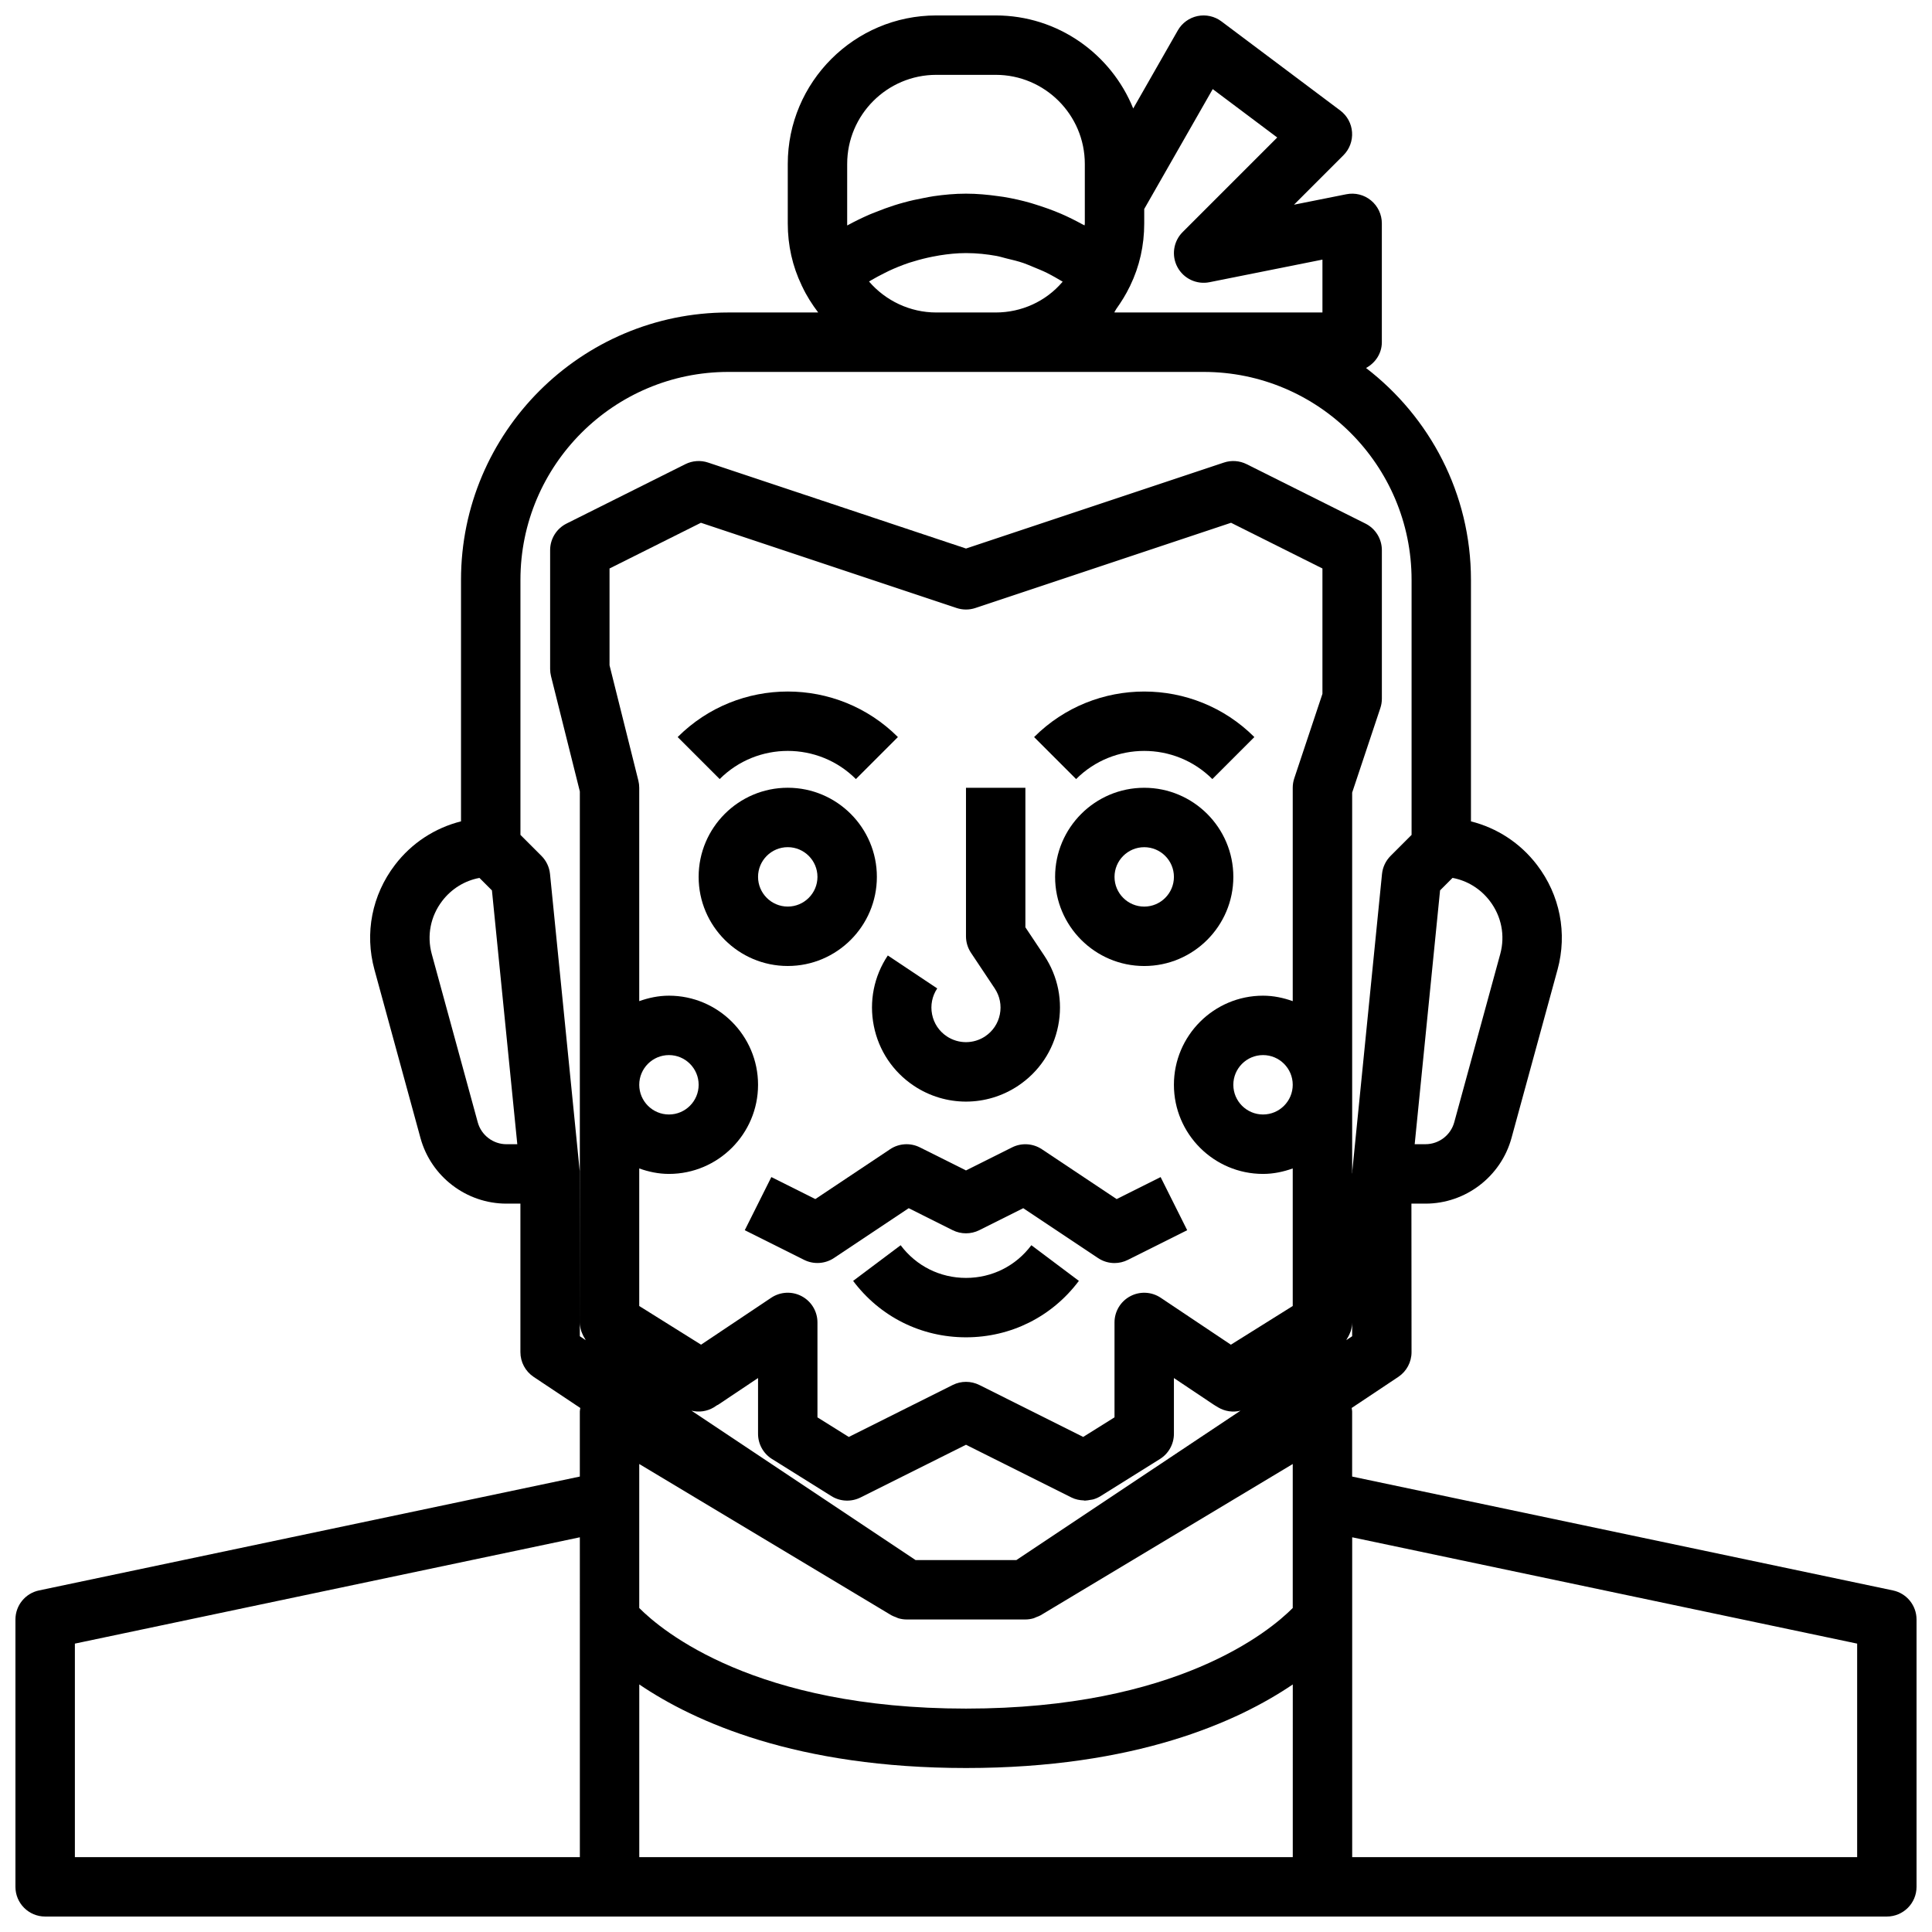
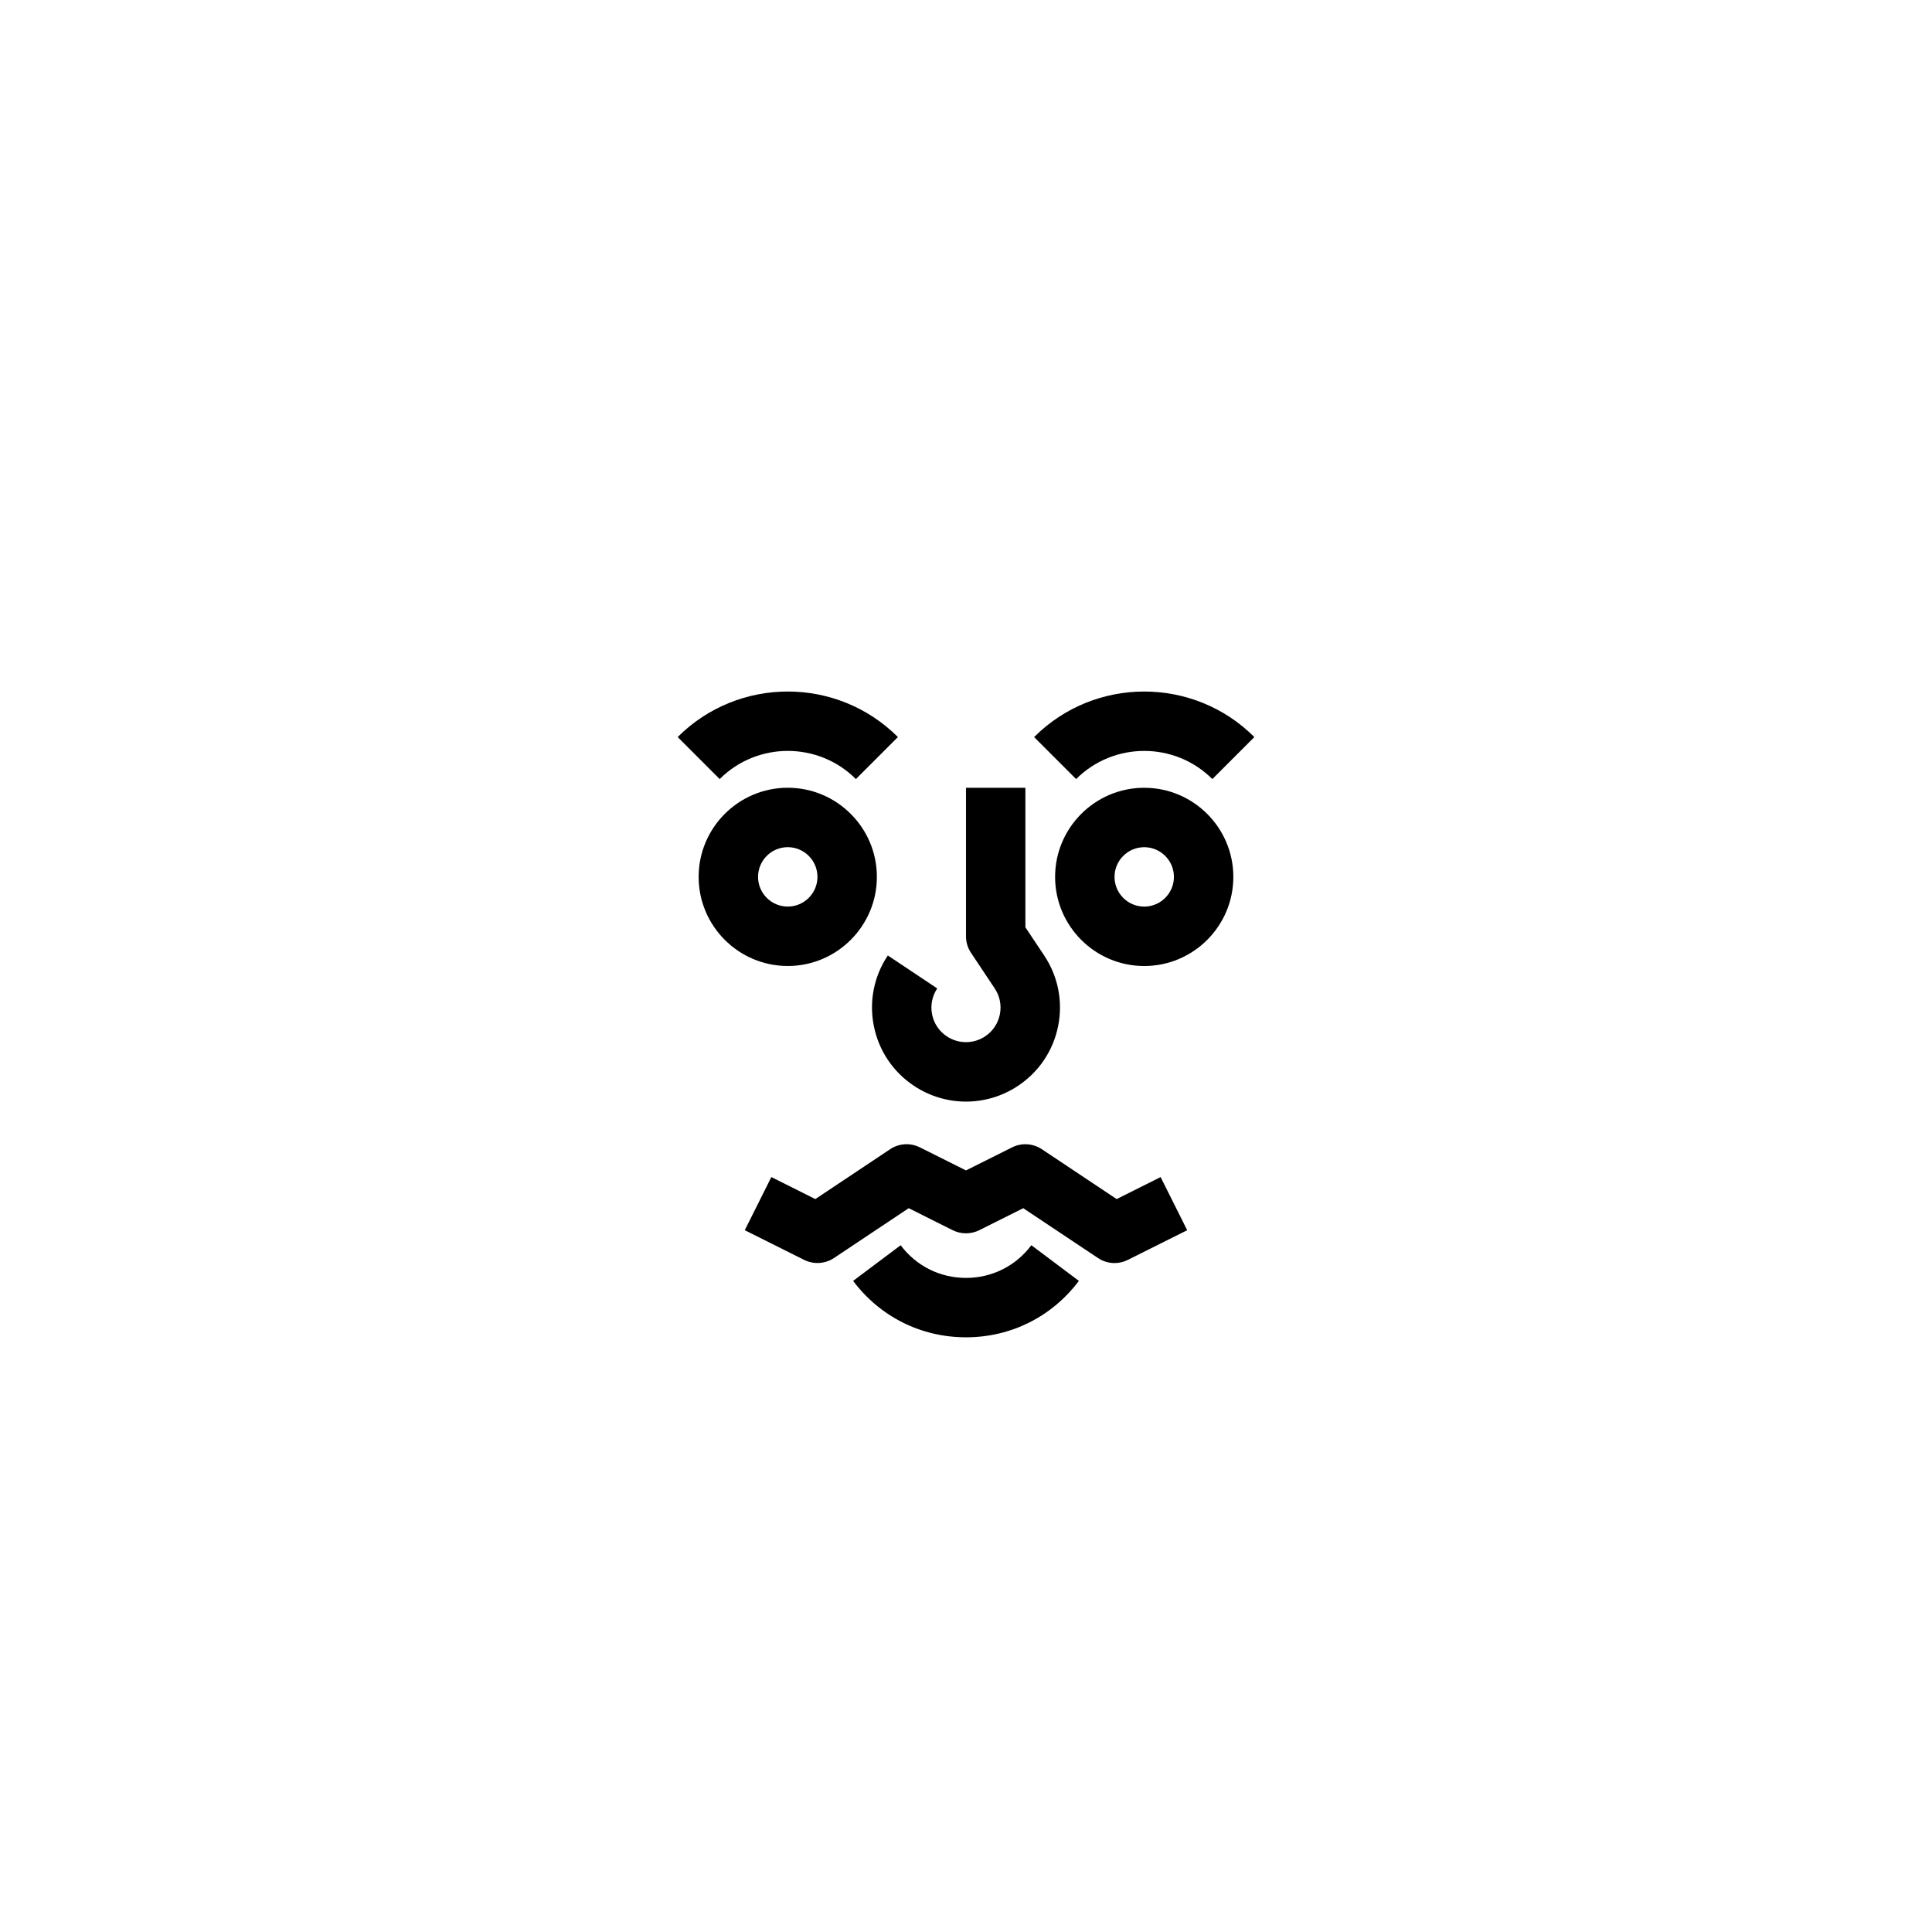
<svg xmlns="http://www.w3.org/2000/svg" width="800px" height="800px" version="1.1" viewBox="144 144 512 512">
  <defs>
    <clipPath id="a">
-       <path d="m148.09 148.09h503.81v503.81h-503.81z" />
-     </clipPath>
+       </clipPath>
  </defs>
  <g clip-path="url(#a)">
    <path d="m645.65 565.48-143.32-30.176v-17.227c0-0.324-0.086-0.633-0.125-0.949l12.367-8.242c2.188-1.461 3.5-3.918 3.5-6.551l-0.031-39.359h3.731c10.602 0 19.969-7.137 22.785-17.371l12.203-44.633h0.004c2.637-9.66 0.652-19.777-5.441-27.754-4.457-5.84-10.613-9.805-17.504-11.547v-64.008c0-22.867-10.938-43.18-27.805-56.141 2.457-1.336 4.188-3.848 4.188-6.836v-31.488c0-2.359-1.059-4.594-2.883-6.09-1.824-1.5-4.215-2.094-6.535-1.629l-13.863 2.769 13.102-13.102c1.613-1.613 2.449-3.848 2.285-6.125-0.16-2.277-1.305-4.371-3.129-5.738l-31.488-23.617c-1.809-1.359-4.106-1.863-6.32-1.414-2.211 0.461-4.121 1.844-5.238 3.805l-11.816 20.691c-5.844-14.43-19.953-24.656-36.449-24.656h-15.742c-21.703 0-39.359 17.66-39.359 39.359v15.742c0 5.844 1.25 11.371 3.688 16.438 0.012 0.027 0.008 0.055 0.02 0.078 0.016 0.031 0.035 0.059 0.051 0.09 0.012 0.027 0.023 0.055 0.035 0.082 0.008 0.016 0.027 0.027 0.035 0.043 1.156 2.484 2.621 4.75 4.234 6.887h-23.809c-39.062 0-70.848 31.785-70.848 70.848v64.008c-6.891 1.742-13.051 5.707-17.504 11.543-6.098 7.981-8.078 18.098-5.438 27.754l12.207 44.648c2.812 10.223 12.18 17.363 22.777 17.363h3.699v39.359c0 2.633 1.316 5.09 3.504 6.551l12.367 8.242c-0.039 0.316-0.125 0.625-0.125 0.949v17.227l-143.32 30.176c-3.644 0.766-6.25 3.981-6.25 7.703v70.848c0 4.348 3.523 7.871 7.871 7.871h488.07c4.348 0 7.871-3.523 7.871-7.871v-70.848c-0.004-3.723-2.609-6.938-6.254-7.703zm-367.43-118.25c-3.535 0-6.664-2.383-7.602-5.777l-12.199-44.633c-1.332-4.883-0.328-10 2.762-14.051 2.481-3.246 5.977-5.387 9.879-6.113l3.309 3.309 0.074 0.727 6.648 66.539zm216.24-119.36-7.469 22.402c-0.266 0.801-0.402 1.645-0.402 2.488v56.555c-2.473-0.883-5.098-1.449-7.871-1.449-13.023 0-23.617 10.594-23.617 23.617 0 13.023 10.594 23.617 23.617 23.617 2.773 0 5.398-0.57 7.871-1.449v36.453l-16.391 10.254-18.594-12.438c-2.422-1.617-5.523-1.77-8.086-0.398-2.562 1.363-4.16 4.031-4.16 6.934v25.156l-8.297 5.188-27.539-13.773c-1.109-0.547-2.316-0.824-3.523-0.824s-2.414 0.277-3.519 0.832l-27.539 13.773-8.305-5.191v-25.16c0-2.906-1.598-5.574-4.164-6.941-2.562-1.367-5.656-1.219-8.086 0.398l-18.594 12.438-16.387-10.25v-36.453c2.473 0.883 5.098 1.449 7.871 1.449 13.023 0 23.617-10.594 23.617-23.617s-10.594-23.617-23.617-23.617c-2.773 0-5.398 0.57-7.871 1.449v-56.551c0-0.641-0.082-1.285-0.234-1.91l-7.637-30.547v-25.652l24.219-12.113 67.754 22.586c1.621 0.539 3.359 0.539 4.981 0l67.754-22.586 24.219 12.113zm-7.871 103.61c0 4.34-3.531 7.871-7.871 7.871s-7.871-3.531-7.871-7.871c0-4.34 3.531-7.871 7.871-7.871 4.34-0.004 7.871 3.531 7.871 7.871zm-137.99 99.172 15.742 9.84c2.324 1.449 5.234 1.578 7.691 0.363l27.969-13.98 27.969 13.984c1.023 0.508 2.133 0.727 3.242 0.766 0.094 0 0.18 0.062 0.277 0.062 0.066 0 0.133-0.027 0.199-0.027 0.418-0.012 0.824-0.094 1.234-0.172 0.273-0.051 0.547-0.062 0.812-0.141 0.668-0.199 1.316-0.477 1.922-0.855l15.742-9.84c2.305-1.441 3.703-3.965 3.703-6.676v-14.781l10.578 7.078c0.02 0.012 0.039 0.016 0.059 0.027l0.27 0.18 0.789 0.473c1.816 1.086 3.965 1.395 5.953 0.887l-59.391 39.59h-26.723l-59.391-39.594c1.992 0.508 4.137 0.199 5.953-0.887l0.797-0.531c0.102-0.062 0.219-0.086 0.316-0.148l10.582-7.078v14.785c0 2.711 1.398 5.234 3.703 6.676zm-35.191-99.172c0-4.34 3.531-7.871 7.871-7.871s7.871 3.531 7.871 7.871c0 4.34-3.531 7.871-7.871 7.871s-7.871-3.531-7.871-7.871zm0 110.21v-9.715l66.797 40.078c0.375 0.223 0.785 0.352 1.188 0.508 0.227 0.09 0.438 0.219 0.672 0.289 0.711 0.211 1.445 0.328 2.191 0.328h31.488c0.746 0 1.48-0.117 2.191-0.324 0.234-0.066 0.445-0.199 0.672-0.289 0.402-0.156 0.812-0.285 1.188-0.508l66.797-40.082v38.164c-6.082 6.113-30.668 26.656-86.59 26.656-55.906 0-80.5-20.535-86.594-26.656zm188.93-43.574-1.555 1.035c0.082-0.109 0.109-0.246 0.188-0.355 0.301-0.449 0.539-0.922 0.742-1.422 0.086-0.219 0.191-0.422 0.258-0.645 0.219-0.734 0.367-1.488 0.367-2.273zm23.297-118.16 3.305-3.305c3.902 0.727 7.398 2.867 9.879 6.117 3.09 4.047 4.098 9.168 2.766 14.051l-12.199 44.617c-0.941 3.406-4.07 5.789-7.606 5.789h-2.871zm-86.273-153.3c0.184-0.246 0.285-0.52 0.461-0.77 1.332-1.875 2.547-3.812 3.527-5.856 0.023-0.051 0.066-0.098 0.09-0.148 0.008-0.016 0.012-0.031 0.02-0.047 0.012-0.02 0.023-0.039 0.035-0.062 0.008-0.016 0.004-0.035 0.012-0.051 2.469-5.086 3.727-10.645 3.727-16.523v-3.812l18.152-31.773 17.094 12.824-25.07 25.07c-2.453 2.453-3.012 6.223-1.375 9.277 1.641 3.062 5.09 4.684 8.488 4.004l29.941-5.988v14.012h-55.105zm-70.848-39.203c0-13.023 10.594-23.617 23.617-23.617h15.742c13.023 0 23.617 10.594 23.617 23.617v15.746c0 0.184-0.055 0.352-0.059 0.535-0.156-0.086-0.352-0.164-0.512-0.25-1.777-0.973-3.66-1.934-5.742-2.836-0.043-0.02-0.094-0.035-0.137-0.055-2.012-0.867-4.203-1.645-6.481-2.359-0.445-0.141-0.871-0.281-1.324-0.414-2.309-0.668-4.734-1.219-7.281-1.641-0.492-0.082-0.996-0.137-1.5-0.207-2.715-0.379-5.508-0.648-8.453-0.648-2.977 0-5.805 0.27-8.547 0.664-0.871 0.125-1.688 0.301-2.535 0.461-1.859 0.348-3.656 0.738-5.387 1.219-0.844 0.234-1.664 0.465-2.477 0.727-1.73 0.555-3.363 1.152-4.938 1.793-0.586 0.238-1.199 0.453-1.762 0.703-2.055 0.902-3.969 1.84-5.707 2.797-0.039 0.02-0.09 0.043-0.129 0.062-0.004-0.184-0.008-0.367-0.008-0.551zm57.102 31.188c-0.027 0.031-0.051 0.07-0.078 0.102-0.008 0.012-0.02 0.02-0.027 0.031-4.375 5.113-10.805 8.039-17.637 8.039h-15.742c-6.934 0-13.426-3.09-17.828-8.207 0.199-0.121 0.406-0.242 0.613-0.363 1.062-0.625 2.231-1.25 3.473-1.867 0.398-0.199 0.773-0.398 1.191-0.594 1.641-0.766 3.418-1.488 5.316-2.133 0.41-0.141 0.855-0.246 1.273-0.379 1.578-0.492 3.242-0.906 4.973-1.25 0.613-0.121 1.227-0.242 1.855-0.34 2.238-0.355 4.555-0.609 7.004-0.609 2.836 0 5.523 0.293 8.082 0.754 0.902 0.164 1.707 0.438 2.57 0.645 1.582 0.379 3.168 0.754 4.613 1.254 0.941 0.328 1.785 0.707 2.668 1.07 1.211 0.5 2.438 0.988 3.527 1.531 0.84 0.418 1.598 0.848 2.363 1.277 0.621 0.348 1.219 0.691 1.789 1.039zm-127.95 279.48-0.035-43.801-7.871-78.719c-0.18-1.805-0.984-3.496-2.269-4.781l-5.566-5.566v-67.586c0-30.387 24.719-55.105 55.105-55.105h125.95c30.387 0 55.105 24.719 55.105 55.105v67.59l-5.566 5.566c-1.285 1.285-2.086 2.977-2.269 4.781l-7.871 78.719c-0.008 0.062 0.027 0.125 0.02 0.188l-0.059 0.594v-101.06l7.469-22.402c0.27-0.805 0.402-1.645 0.402-2.492v-39.359c0-2.984-1.684-5.707-4.352-7.043l-31.488-15.742c-1.867-0.93-4.031-1.086-6.012-0.426l-68.355 22.785-68.359-22.785c-1.98-0.66-4.144-0.504-6.012 0.426l-31.488 15.742c-2.668 1.336-4.352 4.062-4.352 7.043v31.488c0 0.641 0.082 1.285 0.234 1.91l7.641 30.547v140.73c0 0.785 0.148 1.539 0.367 2.269 0.066 0.227 0.172 0.426 0.258 0.645 0.203 0.5 0.441 0.973 0.742 1.422 0.074 0.113 0.105 0.25 0.188 0.355zm-133.82 138.04v-56.586l133.82-28.176 0.004 21.785v62.977zm149.57 0v-45.766c14.641 9.934 41.762 22.148 86.594 22.148 44.828 0 71.953-12.215 86.594-22.148l-0.004 45.766zm322.75 0h-133.82v-84.762l133.82 28.176z" />
  </g>
  <path d="m400 482.66c-6.879 0-13.191-3.156-17.32-8.66l-12.594 9.449c7.125 9.504 18.031 14.953 29.914 14.953s22.785-5.449 29.914-14.957l-12.594-9.449c-4.129 5.508-10.441 8.664-17.32 8.664z" />
  <path d="m370.82 350.46 11.133-11.133c-16.09-16.09-42.273-16.09-58.363 0l11.133 11.133c9.953-9.949 26.145-9.949 36.098 0z" />
  <path d="m376.38 376.38c0-13.023-10.594-23.617-23.617-23.617s-23.617 10.594-23.617 23.617c0 13.023 10.594 23.617 23.617 23.617s23.617-10.594 23.617-23.617zm-31.488 0c0-4.34 3.531-7.871 7.871-7.871s7.871 3.531 7.871 7.871c0 4.34-3.531 7.871-7.871 7.871s-7.871-3.531-7.871-7.871z" />
  <path d="m418.05 339.33 11.133 11.133c9.957-9.949 26.145-9.949 36.102 0l11.133-11.133c-16.09-16.09-42.273-16.09-58.367 0z" />
  <path d="m447.23 352.77c-13.023 0-23.617 10.594-23.617 23.617 0 13.023 10.594 23.617 23.617 23.617 13.023 0 23.617-10.594 23.617-23.617 0-13.023-10.594-23.617-23.617-23.617zm0 31.488c-4.34 0-7.871-3.531-7.871-7.871 0-4.34 3.531-7.871 7.871-7.871 4.34 0 7.871 3.531 7.871 7.871 0 4.34-3.531 7.871-7.871 7.871z" />
  <path d="m379.28 397.21c-3.691 5.531-5.004 12.172-3.703 18.695 1.305 6.519 5.07 12.141 10.605 15.836 4.199 2.801 9.008 4.195 13.816 4.195s9.617-1.398 13.816-4.195c5.535-3.695 9.301-9.316 10.605-15.836 1.305-6.523-0.012-13.164-3.703-18.695l-4.977-7.465v-36.977h-15.742v39.359c0 1.555 0.461 3.07 1.32 4.367l6.297 9.449c1.355 2.039 1.84 4.477 1.359 6.875-0.477 2.398-1.863 4.465-3.898 5.824-3.082 2.051-7.074 2.051-10.164 0-2.035-1.355-3.422-3.426-3.898-5.824-0.48-2.398 0.004-4.84 1.359-6.875z" />
  <path d="m439.92 461.77-19.816-13.211c-2.348-1.566-5.375-1.754-7.887-0.492l-12.219 6.109-12.223-6.113c-2.523-1.262-5.543-1.078-7.887 0.492l-19.816 13.211-11.656-5.832-7.043 14.082 15.742 7.871c2.516 1.25 5.539 1.066 7.887-0.492l19.816-13.211 11.656 5.832c2.215 1.105 4.828 1.105 7.043 0l11.656-5.832 19.816 13.211c1.316 0.883 2.836 1.328 4.367 1.328 1.203 0 2.41-0.277 3.519-0.832l15.742-7.871-7.043-14.082z" />
</svg>